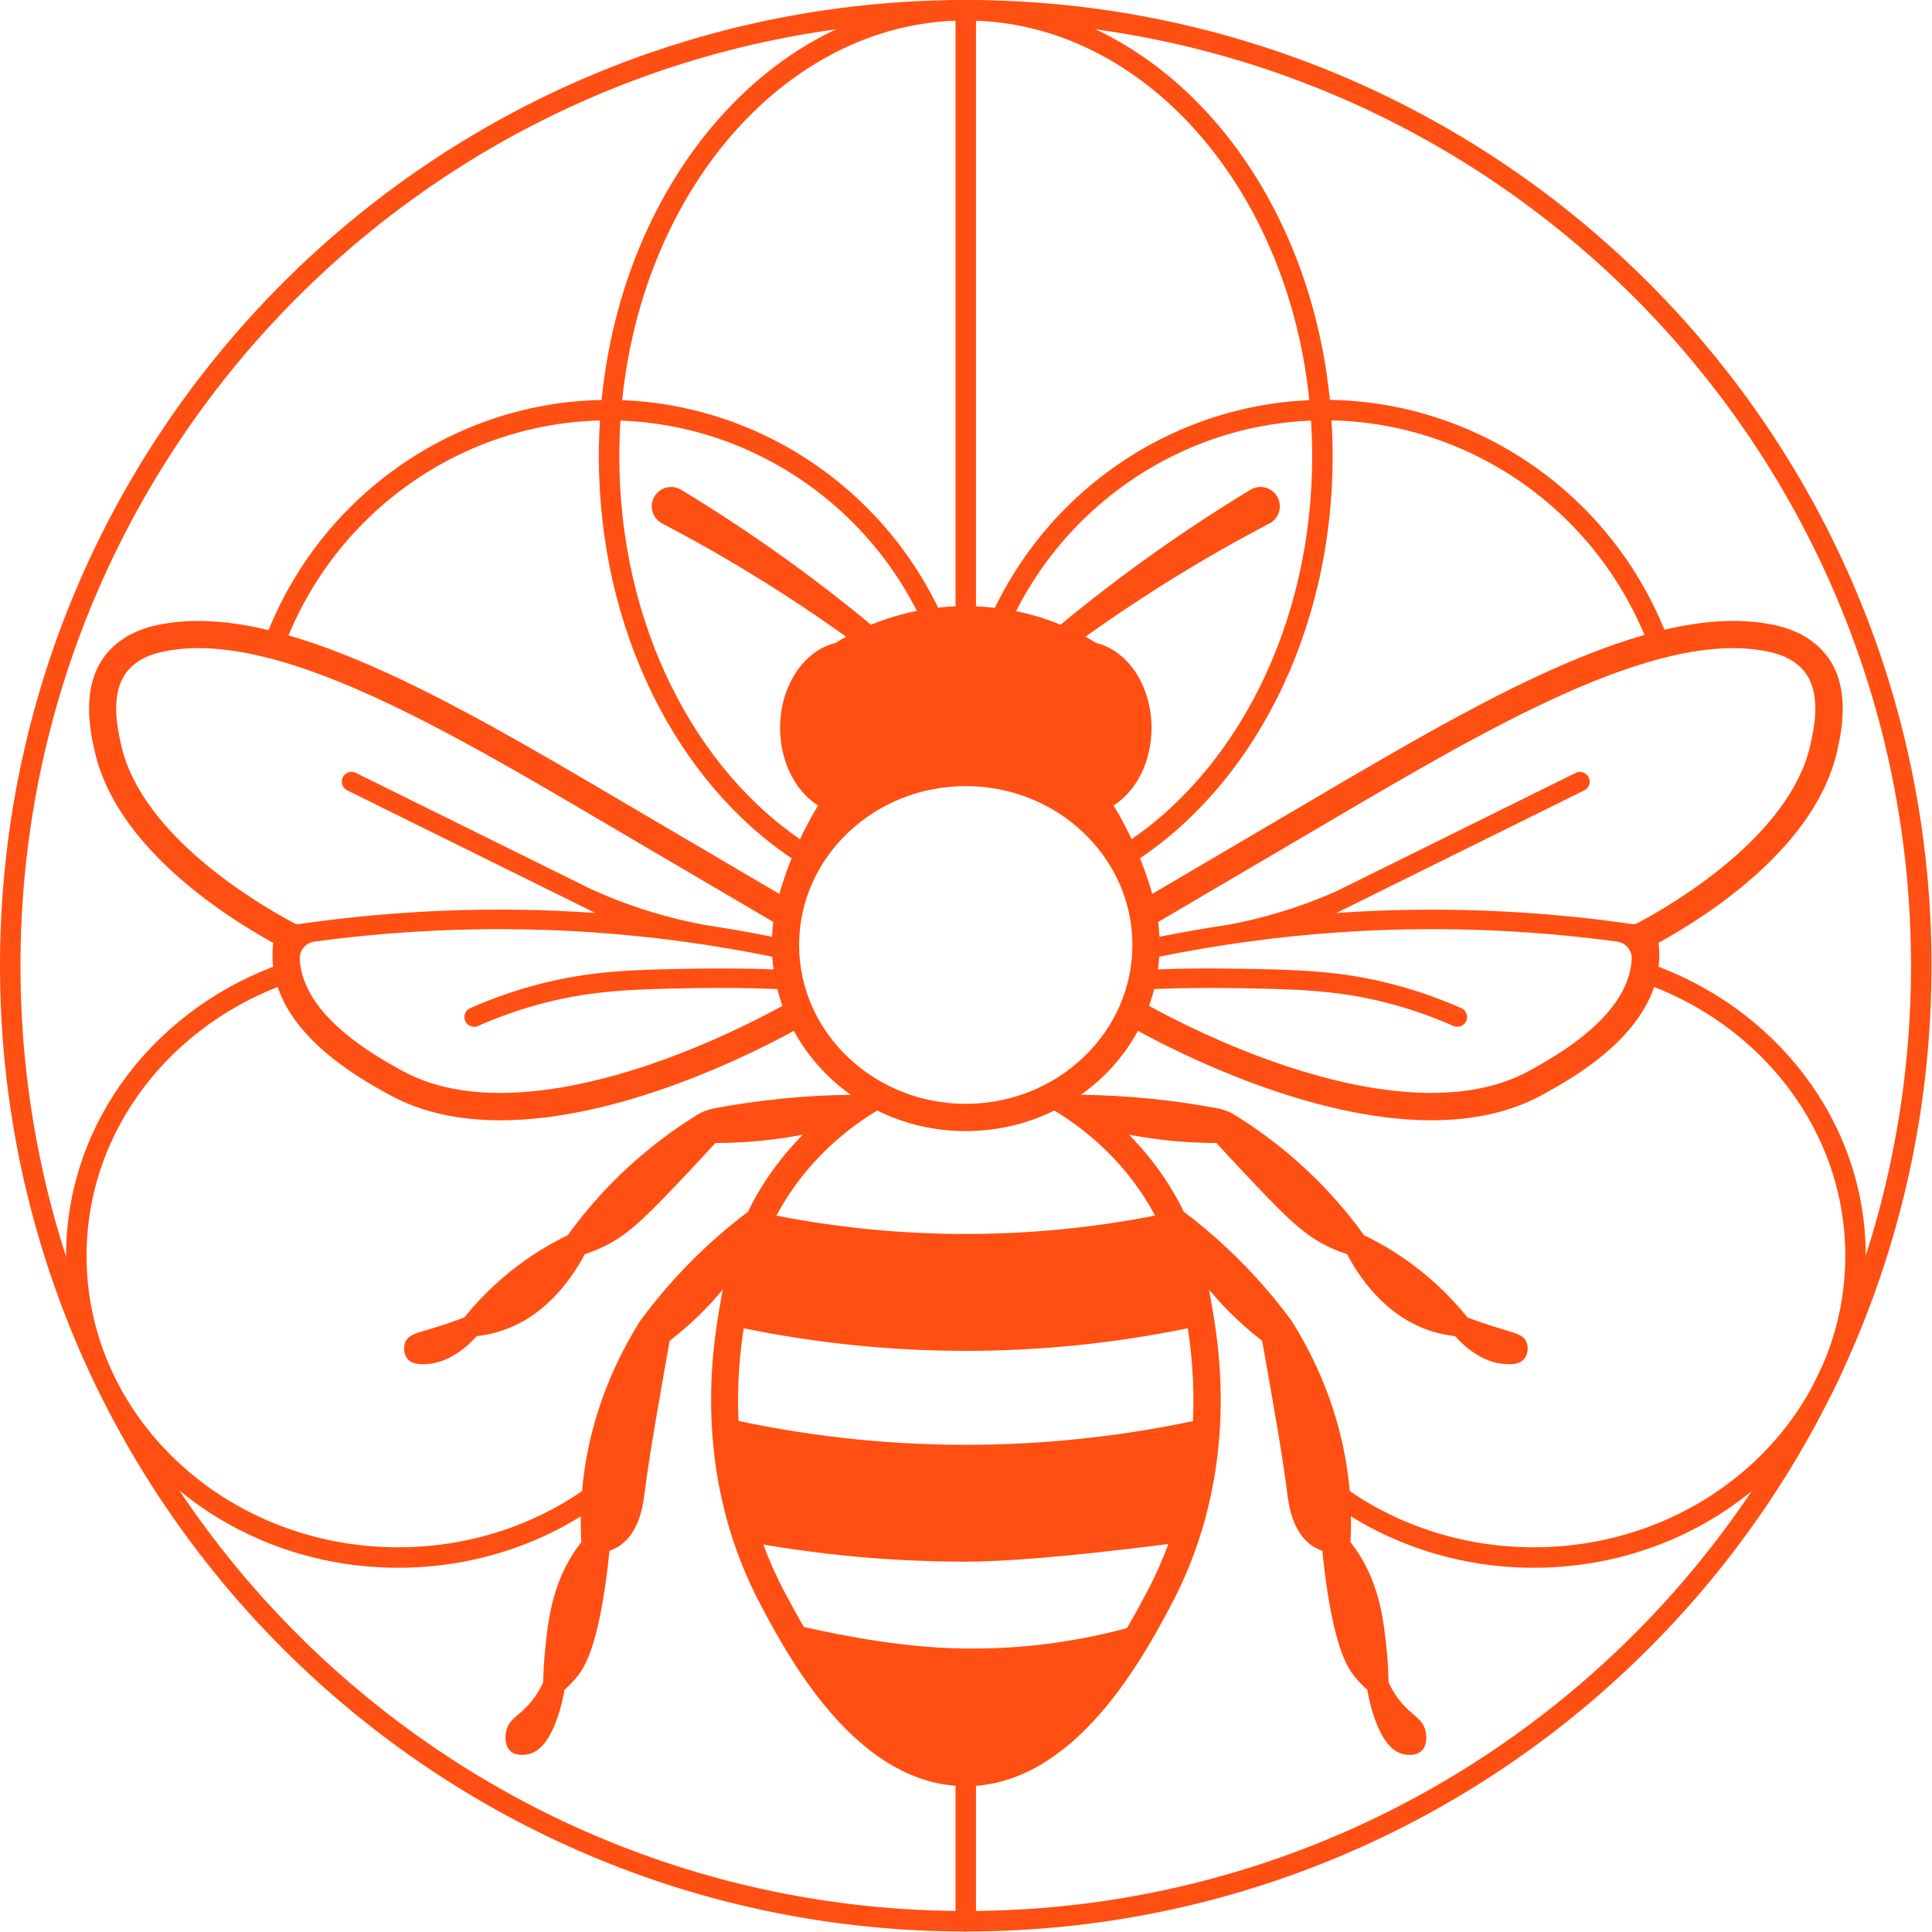
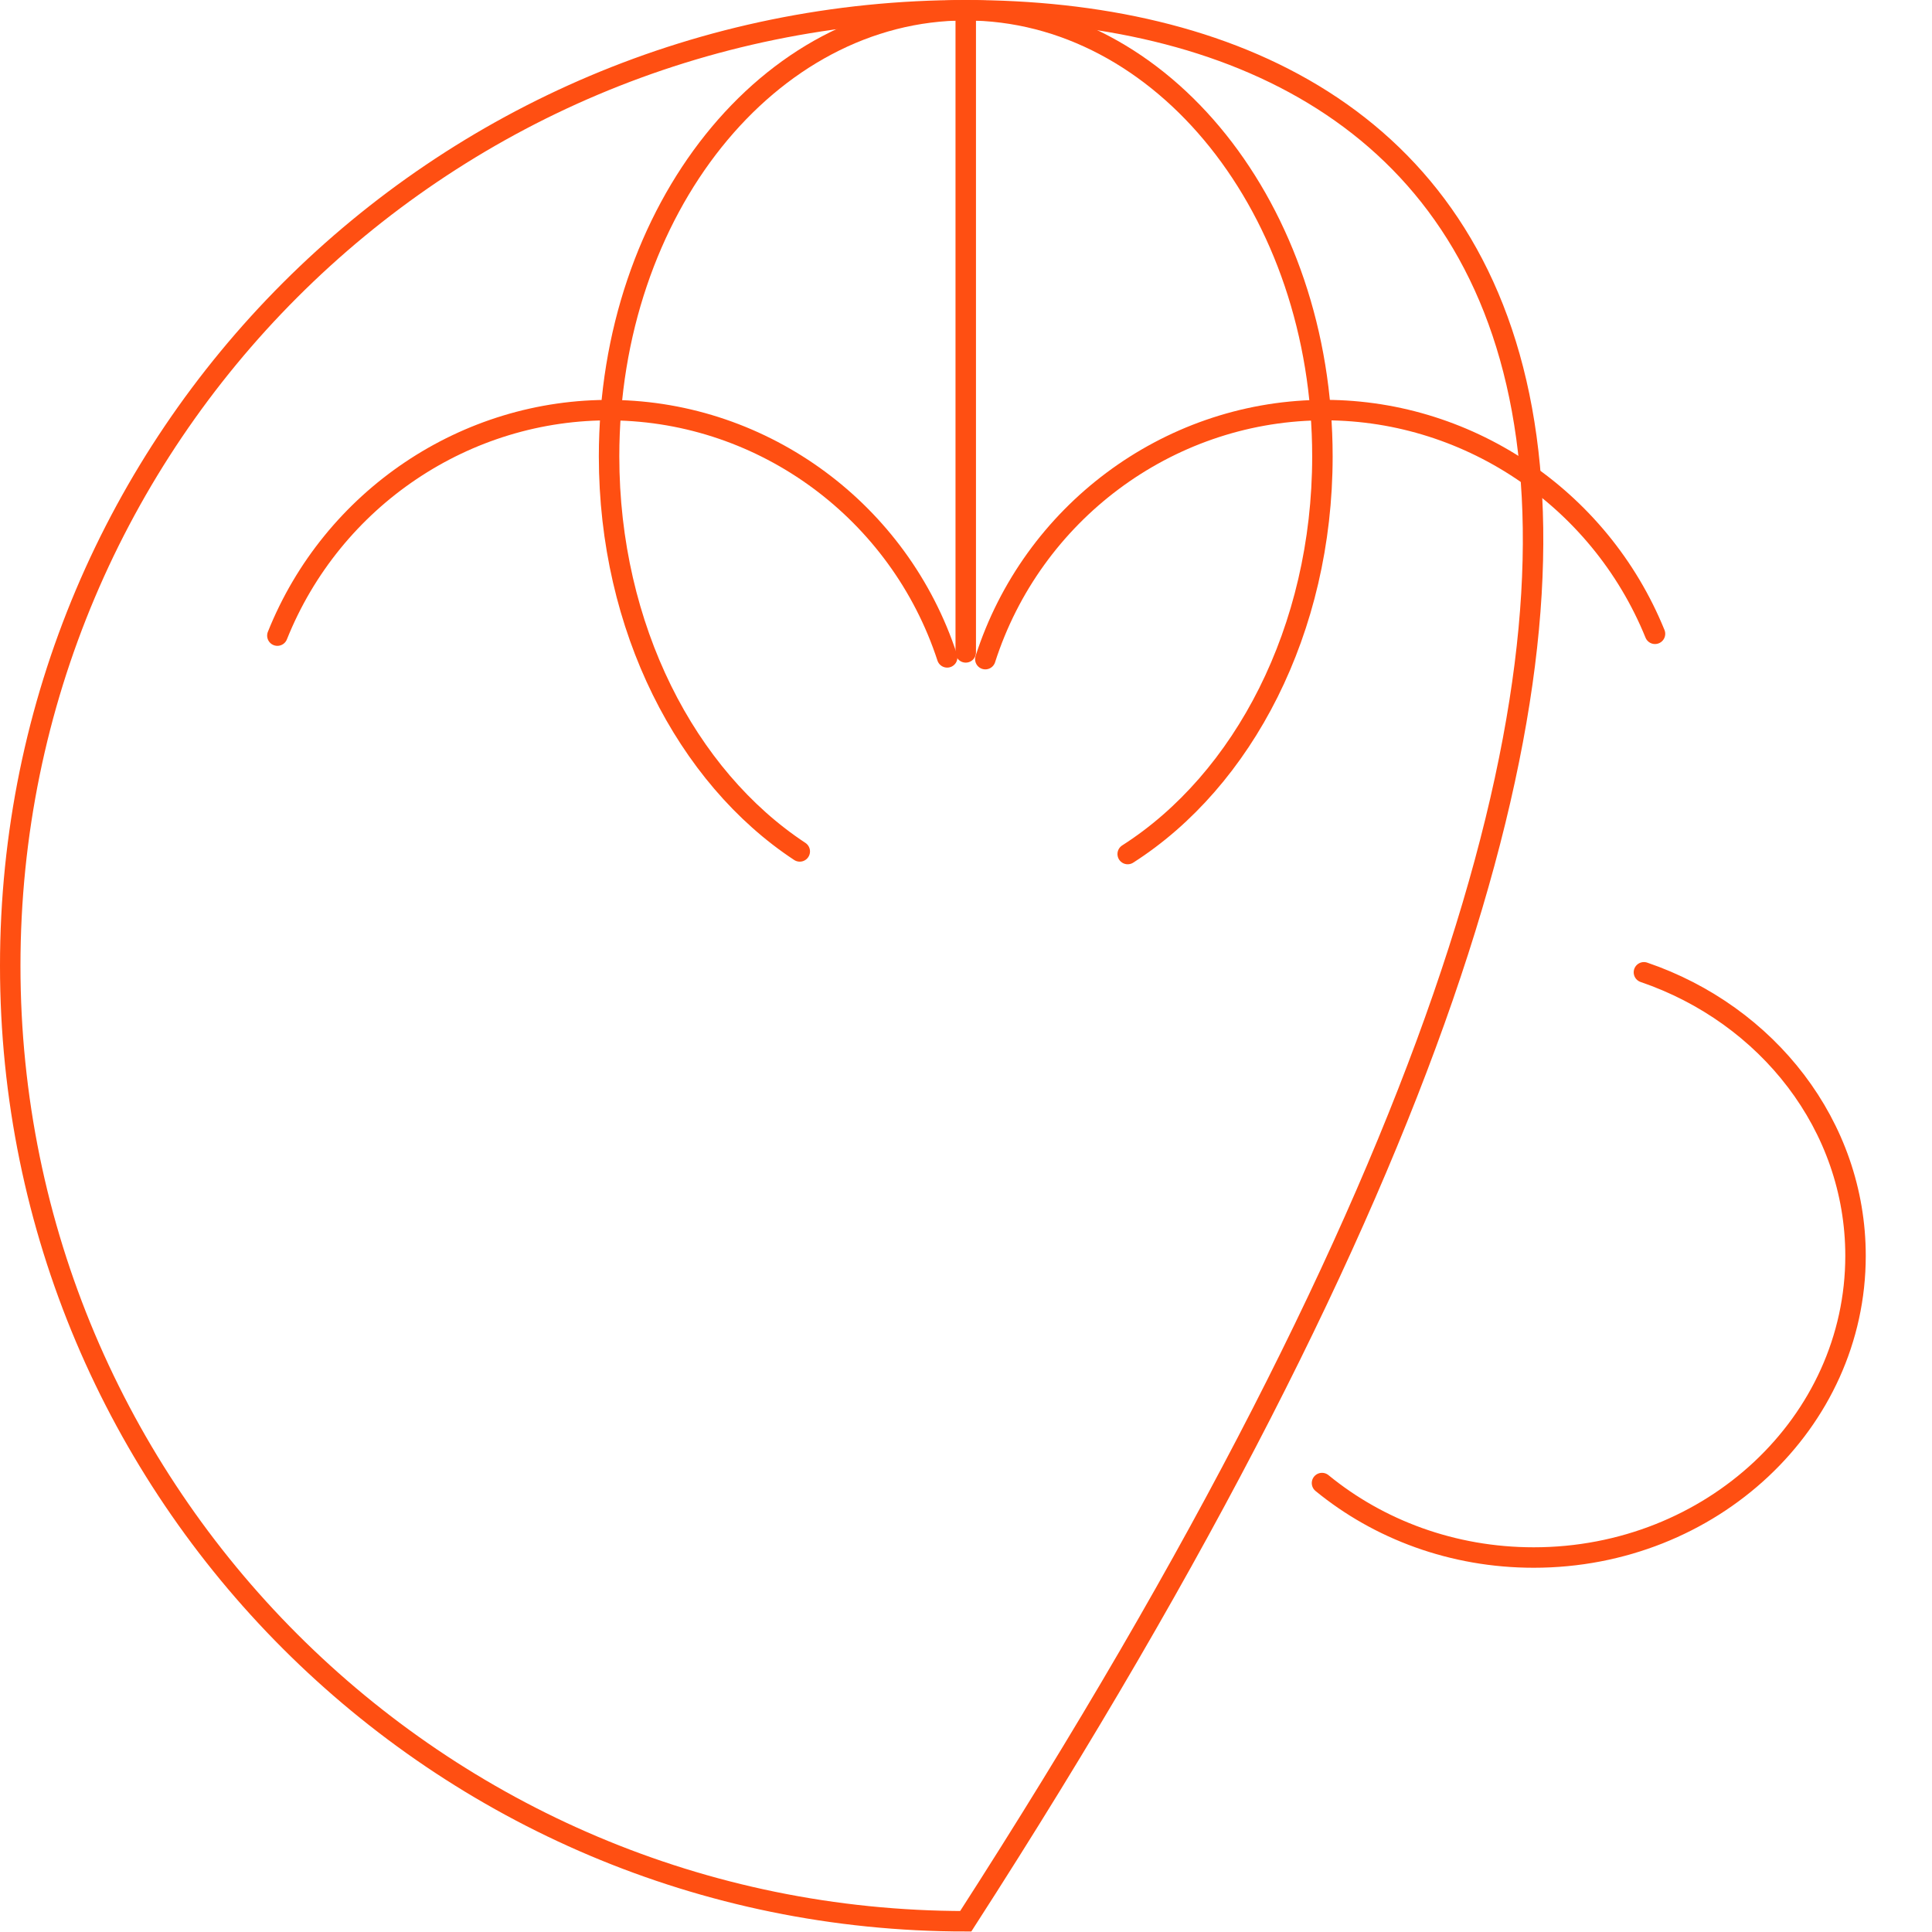
<svg xmlns="http://www.w3.org/2000/svg" width="944" height="944" viewBox="0 0 944 944" fill="none">
  <path d="M135.53 310.569C162.383 243.454 227.753 199.571 299.293 200.411C373.397 201.284 439.511 249.985 462.805 321.203" stroke="#FF4F12" stroke-width="10" stroke-miterlimit="10" stroke-linecap="round" />
-   <path d="M297.971 724.644C270.32 747.301 234.14 761.026 194.531 761.026C107.687 761.026 37.286 695.024 37.286 613.616C37.286 549.938 80.352 495.692 140.678 475.081" stroke="#FF4F12" stroke-width="10" stroke-miterlimit="10" stroke-linecap="round" />
  <path d="M808.654 309.684C781.443 242.713 715.839 199.18 644.305 200.402C570.206 201.67 504.354 250.724 481.441 322.065" stroke="#FF4F12" stroke-width="10" stroke-miterlimit="10" stroke-linecap="round" />
  <path d="M645.949 724.644C673.6 747.301 709.78 761.026 749.389 761.026C836.233 761.026 906.634 695.024 906.634 613.616C906.634 549.938 863.568 495.692 803.242 475.081" stroke="#FF4F12" stroke-width="10" stroke-miterlimit="10" stroke-linecap="round" />
  <path d="M390.775 416.015C335.376 379.518 297.602 306.774 297.602 223.003C297.602 102.601 375.629 5 471.876 5C568.122 5 646.149 102.601 646.149 223.003C646.149 307.763 607.482 381.228 551.007 417.293" stroke="#FF4F12" stroke-width="10" stroke-miterlimit="10" stroke-linecap="round" />
  <path d="M471.875 5V318.77" stroke="#FF4F12" stroke-width="10" stroke-miterlimit="10" stroke-linecap="round" />
-   <path d="M471.875 846.061V938.754" stroke="#FF4F12" stroke-width="10" stroke-miterlimit="10" stroke-linecap="round" />
-   <path d="M471.875 938.75C729.723 938.75 938.75 729.723 938.75 471.875C938.75 214.027 729.723 5 471.875 5C214.027 5 5 214.027 5 471.875C5 729.723 214.027 938.75 471.875 938.75Z" stroke="#FF4F12" stroke-width="10" stroke-miterlimit="10" stroke-linecap="round" />
-   <path d="M892.075 319.804C882.912 308.259 868.861 305.704 864.241 304.869C805.5 294.227 722.719 342.883 642.665 389.936L642.377 390.109C617.799 404.554 580.879 426.25 563.092 436.71C563.044 436.729 562.996 436.71 562.977 436.662C562.957 436.585 562.929 436.508 562.909 436.431C560.143 426.865 556.042 415.656 549.818 403.708C547.955 400.107 546.034 396.736 544.094 393.557C555.091 386.68 562.65 372.283 562.65 355.657C562.65 335.046 551.029 317.873 535.661 314.185C534.134 313.253 532.415 312.226 530.485 311.169C530.437 311.14 530.427 311.063 530.485 311.025C559.164 290.51 589.178 272.04 620.277 255.77C624.916 253.35 626.703 247.645 624.273 243.006C621.775 238.184 615.619 236.465 610.99 239.308C578.421 259.017 547.398 281.088 518.21 305.253C514.647 303.774 510.738 302.371 506.502 301.113C497.714 298.51 470.053 291.422 437.331 301.113C433.105 302.362 429.205 303.774 425.661 305.243C425.632 305.243 425.594 305.243 425.575 305.243C396.387 281.078 365.374 259.017 332.824 239.318C328.185 236.484 322.038 238.194 319.541 243.016C317.121 247.654 318.917 253.36 323.536 255.78C354.636 272.05 384.669 290.519 413.329 311.035C413.377 311.073 413.367 311.15 413.329 311.179C411.398 312.235 409.67 313.263 408.152 314.204C392.785 317.902 381.163 335.065 381.163 355.676C381.163 372.302 388.732 386.689 399.719 393.576C397.789 396.755 395.868 400.136 393.995 403.728C387.848 415.551 383.766 426.644 380.99 436.143C380.962 436.249 380.933 436.345 380.904 436.45C380.875 436.527 380.846 436.604 380.827 436.681C380.808 436.729 380.76 436.748 380.712 436.729C362.924 426.279 325.995 404.583 301.427 390.128L301.139 389.955C221.085 342.902 138.304 294.246 79.563 304.888C74.943 305.723 60.892 308.278 51.738 319.823C39.253 335.565 44.132 357.501 46.225 366.866C56.483 412.929 107.656 446.429 133.473 460.673C133.502 460.692 133.521 460.721 133.511 460.759C133.156 463.65 133.05 466.541 133.204 469.413C135.125 504.498 175.031 526.531 190.053 534.829C206.381 543.848 225.109 547.392 244.462 547.392C303.127 547.392 367.496 514.861 387.81 503.73C387.848 503.711 387.896 503.73 387.915 503.759C394.619 516.062 404.157 526.723 415.711 534.916C415.797 534.916 415.884 534.916 415.98 534.916C415.932 534.954 415.884 534.983 415.845 535.012C415.797 534.992 415.749 534.954 415.711 534.925C404.915 535.06 393.323 535.655 381.067 536.913C369.705 538.076 359.054 539.66 349.18 541.504C346.068 542.081 343.091 543.214 340.392 544.895C325.111 554.403 307.747 567.667 291.38 586.108C286.165 591.986 281.526 597.844 277.435 603.521L277.406 603.549C270.231 607.017 261.837 611.79 253.097 618.35C241.504 627.061 232.937 636.186 226.886 643.706L226.857 643.735C225.1 644.407 222.487 645.367 219.308 646.462C205.036 651.322 200.118 651.341 198.169 655.491C196.872 658.247 197.372 661.858 199.148 663.991C201.607 666.93 206.14 666.641 208.724 666.478C220.096 665.758 229.009 657.219 232.985 652.84C232.985 652.84 233.014 652.821 233.033 652.821C236.433 652.456 239.958 651.793 243.579 650.708C267.878 643.437 280.844 622.009 285.666 612.875C285.666 612.856 285.685 612.847 285.704 612.837C287.423 612.27 290.122 611.31 293.292 609.888C305.278 604.471 313.087 597.201 330.48 578.924C337.424 571.615 343.783 564.786 349.526 558.524C349.526 558.504 349.555 558.495 349.584 558.495C357.796 558.475 367.006 558.024 377.043 556.804C382.316 556.161 387.329 555.354 392.055 554.461C392.132 554.442 392.18 554.538 392.122 554.595C384.554 562.26 377.869 570.692 372.27 579.73C369.667 583.918 367.419 588.038 365.46 592.082C358.622 597.239 351.418 603.204 344.1 610.09C330.913 622.47 320.636 634.726 312.798 645.406C307.468 653.877 301.475 664.797 296.308 677.956C291.15 691.114 286.828 706.5 284.878 723.865C283.678 734.603 283.553 744.534 284.043 753.447C284.043 753.466 284.043 753.485 284.023 753.495C283.015 754.792 281.382 756.981 279.596 759.824C269.501 775.97 267.667 792.739 266.274 806.982C265.928 810.488 265.525 815.655 265.429 821.985C265.429 821.985 265.429 822.004 265.429 822.023C264.411 824.251 262.663 827.613 259.791 831.167C253.932 838.456 249.197 839.35 247.526 845.132C246.623 848.282 246.585 852.998 249.361 855.562C252.367 858.338 257.265 857.301 258.255 857.099C270.971 854.419 275.427 828.084 275.821 825.634C275.821 825.634 275.821 825.606 275.84 825.596C277.204 824.424 279.625 822.215 282.151 819.046C285.358 815.012 291.428 806.003 296.106 772.099C296.567 768.795 297.201 763.849 297.787 757.779C297.787 757.74 297.815 757.711 297.844 757.702C298.997 757.298 300.658 756.617 302.445 755.464C312.76 748.76 314.345 734.526 315.142 728.11C317.245 711.283 321.625 686.686 327.186 655.174C327.186 655.154 327.205 655.135 327.224 655.126C331.931 651.486 336.944 647.231 341.996 642.236C346.068 638.241 349.709 634.226 352.965 630.317C353.022 630.26 353.118 630.317 353.109 630.394C352.436 633.88 351.879 637.088 351.399 640.018C349.91 648.883 346.433 669.619 347.73 695.58C349.305 727.534 357.45 757.51 371.914 784.652C378.676 797.349 389.999 818.594 406.26 837.266C426.756 860.797 448.827 872.725 471.859 872.745H471.916C494.967 872.745 517.077 860.797 537.611 837.256C553.92 818.556 565.675 796.504 571.995 784.652C586.45 757.519 594.595 727.563 596.179 695.609C597.476 669.648 593.99 648.892 592.501 640.018C592.011 637.088 591.464 633.88 590.791 630.394C590.791 630.308 590.878 630.26 590.935 630.327C594.182 634.217 597.812 638.231 601.894 642.236C606.956 647.221 611.95 651.486 616.675 655.126C616.695 655.126 616.704 655.154 616.714 655.174C622.284 686.686 626.655 711.283 628.758 728.11C629.555 734.526 631.149 748.76 641.465 755.464C643.241 756.617 644.903 757.298 646.056 757.702C646.084 757.702 646.104 757.74 646.113 757.779C646.699 763.849 647.343 768.795 647.794 772.099C652.471 806.013 658.541 815.012 661.759 819.046C664.275 822.215 666.696 824.424 668.069 825.596C668.079 825.596 668.088 825.625 668.088 825.634C668.482 828.093 672.939 854.419 685.645 857.099C686.635 857.31 691.533 858.347 694.53 855.562C697.305 852.998 697.267 848.282 696.364 845.132C694.702 839.359 689.967 838.456 684.099 831.167C681.237 827.603 679.479 824.251 678.461 822.023C678.461 822.004 678.461 821.994 678.461 821.985C678.365 815.655 677.962 810.488 677.626 806.982C676.214 792.739 674.389 775.97 664.304 759.824C662.518 756.981 660.885 754.792 659.876 753.495C659.876 753.495 659.857 753.466 659.857 753.447C660.347 744.544 660.222 734.603 659.012 723.865C655.122 689.126 641.743 662.339 631.101 645.406C627.183 640.066 622.649 634.332 617.453 628.387C612.257 622.442 606.399 616.285 599.8 610.081C592.482 603.204 585.278 597.23 578.43 592.082C576.471 588.029 574.214 583.908 571.621 579.721C566.021 570.683 559.346 562.26 551.778 554.586C551.72 554.528 551.778 554.432 551.845 554.451C556.561 555.344 561.584 556.142 566.857 556.795C576.874 558.024 586.104 558.466 594.316 558.485C594.345 558.485 594.364 558.485 594.374 558.514C600.117 564.766 606.466 571.605 613.419 578.914C630.804 597.201 638.631 604.471 650.608 609.879C653.778 611.31 656.457 612.261 658.196 612.827C658.215 612.827 658.225 612.847 658.234 612.866C663.046 622 676.022 643.427 700.311 650.698C703.932 651.783 707.467 652.446 710.857 652.811C710.876 652.811 710.896 652.811 710.905 652.83C714.881 657.21 723.794 665.748 735.166 666.469C737.75 666.641 742.293 666.93 744.751 663.981C746.519 661.849 747.018 658.237 745.722 655.481C743.781 651.332 738.874 651.313 724.592 646.453C721.403 645.358 718.81 644.397 717.042 643.725C717.042 643.725 717.023 643.706 717.014 643.696C710.953 636.176 702.396 627.052 690.793 618.34C682.053 611.781 673.659 607.007 666.484 603.54L666.456 603.511C662.364 597.825 657.735 591.976 652.51 586.098C636.153 567.677 618.788 554.403 603.517 544.895C600.818 543.224 597.822 542.081 594.7 541.495C584.827 539.66 574.195 538.066 562.833 536.904C550.568 535.646 538.985 535.05 528.189 534.916C528.151 534.944 528.103 534.983 528.055 535.002C528.007 534.973 527.959 534.935 527.911 534.906C527.997 534.906 528.093 534.906 528.189 534.906C539.743 526.713 549.29 516.052 555.985 503.749C556.004 503.711 556.052 503.701 556.09 503.72C576.413 514.861 640.773 547.382 699.428 547.382C718.781 547.382 737.519 543.838 753.847 534.82C768.868 526.531 808.766 504.489 810.686 469.403C810.85 466.541 810.734 463.641 810.379 460.75C810.369 460.711 810.379 460.682 810.417 460.663C836.225 446.42 887.407 412.919 897.674 366.846C899.759 357.482 904.647 335.555 892.161 319.813L892.075 319.804ZM143.98 451.222C126.606 442.021 69.113 408.549 59.172 363.936C57.357 355.792 53.573 338.84 62.121 328.073C68.153 320.457 78.132 318.651 81.887 317.979C135.778 308.211 216.388 355.59 294.339 401.413L294.627 401.586C321.164 417.184 362.108 441.233 377.802 450.444C377.831 450.463 377.85 450.492 377.84 450.521C377.533 452.855 377.322 455.227 377.226 457.609C377.226 457.657 377.177 457.695 377.129 457.686C366.257 455.506 355.327 453.594 344.34 451.942C336.358 450.463 327.57 448.408 318.206 445.565C307.343 442.251 297.71 438.477 289.344 434.702C289.344 434.702 289.344 434.702 289.325 434.702L173.86 377.632C171.497 376.461 168.644 377.431 167.482 379.784C166.32 382.146 167.281 384.999 169.643 386.161L290.506 445.901C290.449 446.122 290.526 445.834 290.468 446.055C242.417 442.741 193.799 444.585 145.882 451.549C145.238 451.645 144.566 451.52 143.99 451.212L143.98 451.222ZM382.277 491.484C371.645 497.352 345.396 511.01 313.999 521.325C279.413 532.678 230.939 542.205 196.44 523.15C183.186 515.832 147.976 496.382 146.458 468.664C146.458 468.52 146.458 468.376 146.458 468.232C146.458 464.14 149.483 460.644 153.585 460.087C198.87 453.959 244.722 452.442 290.074 455.582C319.233 457.599 348.546 461.585 377.274 467.444C377.302 467.444 377.331 467.482 377.331 467.521C377.466 469.557 377.677 471.564 377.946 473.562C377.946 473.61 377.907 473.658 377.859 473.658C365.258 473.197 352.619 473.091 340.162 473.293C310.599 473.793 289.239 474.148 263.287 480.9C251.839 483.877 240.563 487.806 229.748 492.589C227.347 493.655 226.252 496.459 227.318 498.87C228.106 500.647 229.854 501.703 231.679 501.703C232.313 501.703 232.975 501.569 233.59 501.29C243.934 496.719 254.73 492.954 265.679 490.111C290.526 483.647 311.406 483.301 340.315 482.802C353.349 482.581 366.584 482.734 379.752 483.253C379.78 483.253 379.819 483.282 379.828 483.311C380.52 486.058 381.346 488.747 382.316 491.388C382.316 491.426 382.316 491.465 382.277 491.484ZM560.162 778.342C557.771 782.818 554.592 788.792 550.664 795.486C550.664 795.505 550.635 795.515 550.616 795.524C524.655 802.516 497.916 805.878 470.965 805.484C466.346 805.417 462.062 805.244 458.038 804.994C454.724 804.793 444.582 804.149 429.983 801.998C416.114 799.952 402.946 797.263 392.794 794.958C392.766 794.958 392.746 794.938 392.737 794.919C389.077 788.628 386.023 782.894 383.593 778.342C379.377 770.437 375.891 762.571 373.019 754.83C373 754.772 373.048 754.705 373.105 754.715C385.783 756.847 404.541 759.594 426.074 761.275C447.348 762.927 465.097 763.052 471.782 763.052H472.041C488.417 763.052 517.317 761.198 570.747 754.456C570.804 754.456 570.852 754.504 570.833 754.561C567.952 762.389 564.427 770.341 560.162 778.332V778.342ZM580.303 649.008C580.303 649.008 580.399 649.027 580.399 649.075C581.965 659.448 583.79 675.266 582.896 694.302C582.896 694.341 582.868 694.379 582.829 694.379C546.39 702.072 509.057 705.962 471.801 705.962C428.129 705.962 390.499 700.584 360.859 694.302C360.859 694.322 360.859 694.331 360.859 694.35C359.966 675.305 361.781 659.477 363.366 649.094C363.366 649.046 363.414 649.017 363.462 649.027C399.057 656.345 435.467 660.043 471.811 660.043H471.839C508.221 660.043 544.68 656.345 580.322 649.008H580.303ZM560.211 586.713C561.709 589.114 563.073 591.496 564.321 593.859C564.34 593.907 564.321 593.964 564.254 593.974C533.846 599.929 502.804 602.935 471.82 602.935H471.791C440.855 602.935 409.852 599.938 379.483 593.993C379.425 593.993 379.396 593.926 379.415 593.878C380.674 591.515 382.037 589.124 383.545 586.713C394.514 569.031 410.025 553.846 428.562 542.638C428.581 542.638 428.619 542.638 428.638 542.638C441.614 549.053 456.319 552.665 471.878 552.665C487.437 552.665 502.142 549.044 515.117 542.638C515.137 542.638 515.175 542.638 515.194 542.638C533.721 553.846 549.233 569.031 560.211 586.713ZM547.168 491.254C547.043 491.58 546.899 491.897 546.745 492.214C534.298 519.913 505.417 539.343 471.878 539.343C438.339 539.343 409.362 519.846 396.944 492.08C396.838 491.849 396.732 491.619 396.646 491.388C396.627 491.388 396.617 491.359 396.617 491.34C392.641 482.216 390.451 472.208 390.451 461.72C390.451 418.922 426.977 384.106 471.878 384.106C516.779 384.106 553.305 418.922 553.305 461.72C553.305 472.169 551.125 482.139 547.168 491.254ZM797.288 468.664C795.771 496.382 760.561 515.832 747.316 523.15C712.817 542.205 664.343 532.678 629.747 521.325C598.36 511.02 572.11 497.372 561.478 491.494C561.44 491.474 561.43 491.436 561.44 491.398C562.41 488.756 563.226 486.058 563.927 483.311C563.927 483.282 563.975 483.253 564.004 483.253C577.172 482.734 590.417 482.59 603.431 482.802C632.331 483.301 653.221 483.647 678.077 490.111C689.026 492.954 699.822 496.728 710.156 501.29C710.78 501.569 711.433 501.703 712.077 501.703C713.902 501.703 715.65 500.647 716.437 498.87C717.494 496.459 716.409 493.655 713.998 492.589C703.193 487.815 691.907 483.877 680.459 480.9C654.517 474.148 633.157 473.793 603.584 473.293C591.137 473.072 578.497 473.197 565.896 473.658C565.848 473.658 565.81 473.61 565.81 473.562C566.088 471.564 566.3 469.557 566.425 467.521C566.425 467.482 566.453 467.444 566.482 467.444C595.219 461.585 624.513 457.599 653.672 455.582C699.024 452.442 744.876 453.959 790.162 460.087C794.407 460.663 797.499 464.39 797.279 468.664H797.288ZM884.574 363.946C874.633 408.549 817.15 442.021 799.766 451.232C799.315 451.472 798.815 451.597 798.297 451.597C798.153 451.597 798.008 451.597 797.864 451.568C749.861 444.595 701.157 442.76 653.019 446.093H652.98L774.103 386.18C776.456 385.018 777.426 382.166 776.254 379.803C775.092 377.45 772.24 376.48 769.877 377.651L652.721 435.605C644.836 439.082 635.846 442.53 625.828 445.575C616.829 448.321 608.348 450.329 600.607 451.789C589.226 453.469 577.883 455.448 566.617 457.695C566.569 457.695 566.521 457.667 566.521 457.619C566.415 455.227 566.204 452.864 565.906 450.53C565.896 450.502 565.906 450.473 565.944 450.454C581.629 441.243 622.573 417.193 649.11 401.596L649.408 401.423C727.367 355.6 807.978 308.221 861.859 317.988C865.605 318.661 875.584 320.476 881.625 328.083C890.164 338.849 886.38 355.801 884.564 363.946H884.574Z" fill="#FF4F12" />
+   <path d="M471.875 938.75C938.75 214.027 729.723 5 471.875 5C214.027 5 5 214.027 5 471.875C5 729.723 214.027 938.75 471.875 938.75Z" stroke="#FF4F12" stroke-width="10" stroke-miterlimit="10" stroke-linecap="round" />
</svg>